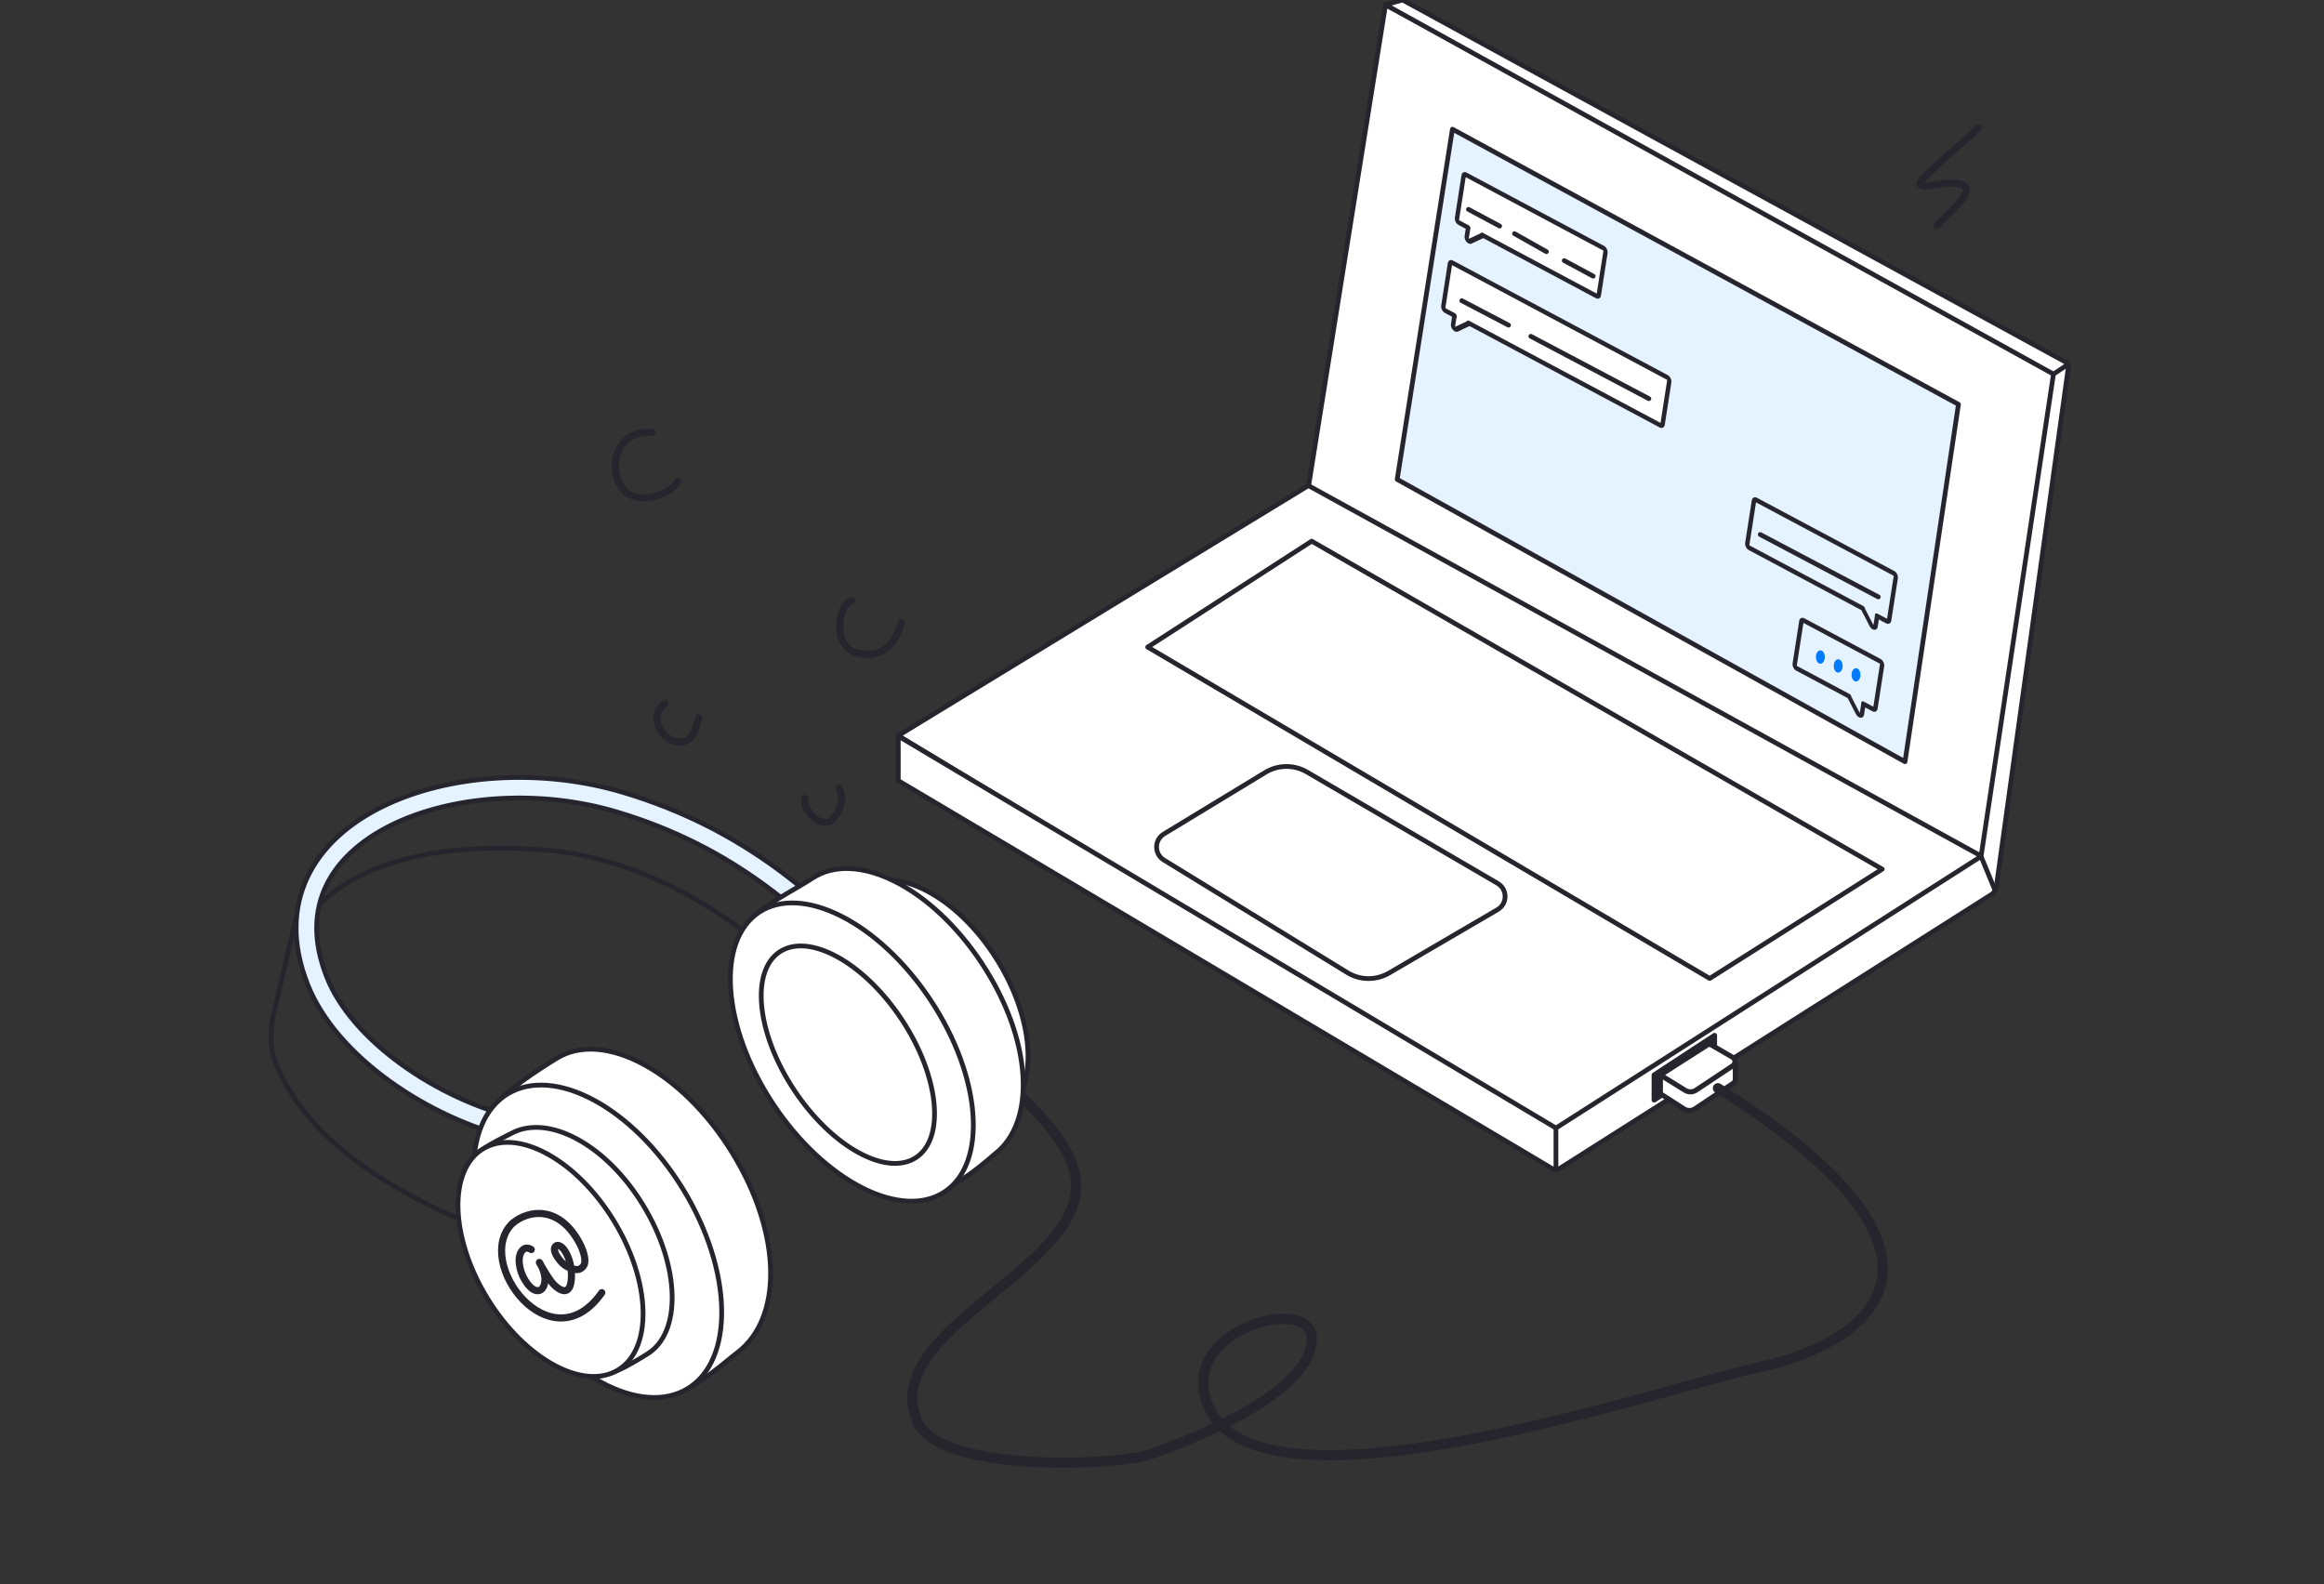
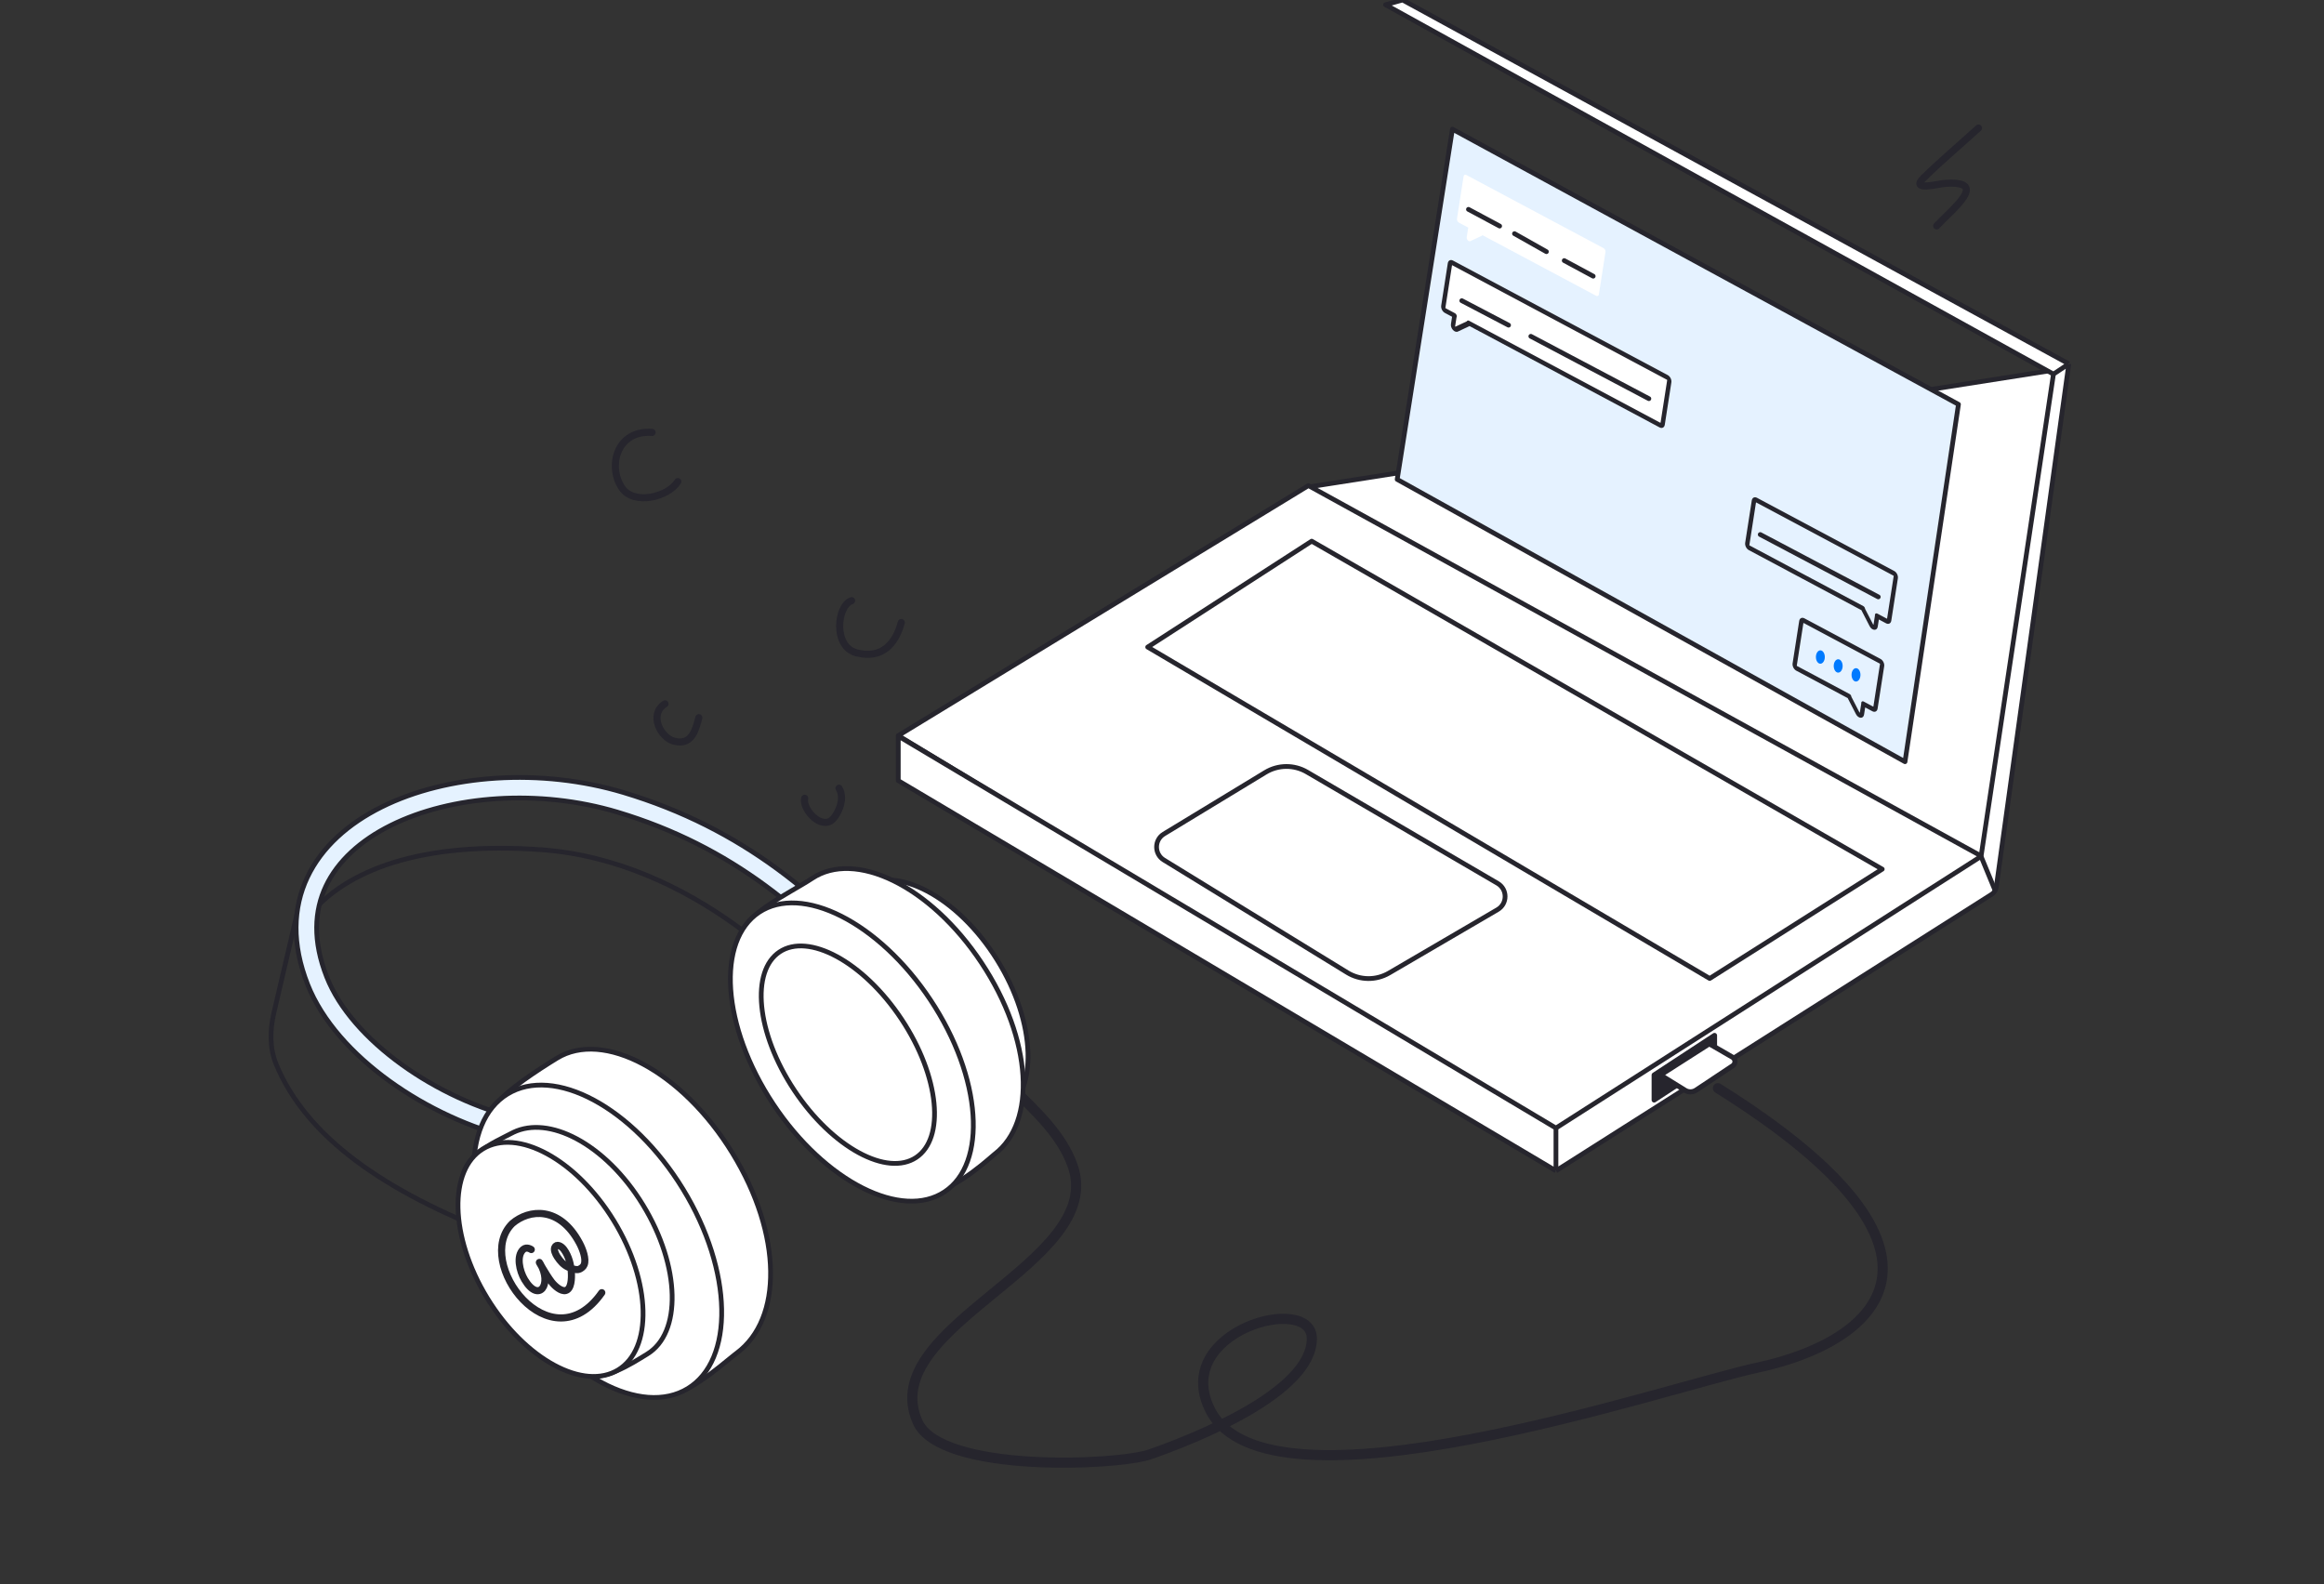
<svg xmlns="http://www.w3.org/2000/svg" width="490" height="334" viewBox="0 0 490 334" fill="none">
  <rect x="0" y="0" width="490" height="334" fill="#333333" stroke="none" />
  <g clip-path="url(#clip0_13501_63453)">
-     <path d="M275.873 102.68L292.131 1.002L434.377 77.833L418.133 184.518L275.873 102.68Z" fill="white" stroke="#26252D" stroke-linejoin="round" />
+     <path d="M275.873 102.68L434.377 77.833L418.133 184.518L275.873 102.68Z" fill="white" stroke="#26252D" stroke-linejoin="round" />
    <path d="M189.396 155.102L275.873 102.387L419.45 181.444L327.703 239.085L189.396 155.102Z" fill="white" stroke="#26252D" stroke-linejoin="round" />
    <path d="M417.694 180.566L432.958 78.878L292.13 1.002L295.732 0L436.199 76.717L420.903 187.047C420.817 187.67 420.461 188.224 419.929 188.562L328.063 246.86L189.396 164.598V155.21L328.063 237.847L417.694 180.566Z" fill="white" />
    <path d="M436.199 76.717L432.958 78.878M436.199 76.717L420.903 187.047C420.817 187.67 420.461 188.224 419.929 188.562L328.063 246.86M436.199 76.717L295.732 0L292.13 1.002L432.958 78.878M432.958 78.878L417.694 180.566L328.063 237.847M328.063 237.847V246.86M328.063 237.847L189.396 155.21V164.598L328.063 246.86" stroke="#26252D" stroke-linejoin="round" />
    <path d="M348.766 226.664V231.932L361.498 223.591V218.322L348.766 226.664Z" fill="#26252D" stroke="#26252D" stroke-width="1.071" stroke-linejoin="round" />
-     <path d="M350.082 230.616V226.728L365.887 223.592V227.535C365.887 227.893 365.709 228.227 365.411 228.426L357.397 233.786C356.687 234.261 355.764 234.269 355.046 233.808L350.082 230.616Z" fill="white" stroke="#26252D" stroke-width="1.071" stroke-linejoin="round" />
    <path d="M360.386 220.078L365.271 222.902C365.959 223.3 365.989 224.282 365.327 224.722L357.606 229.854C356.908 230.317 356.004 230.332 355.292 229.891L350.082 226.664L360.386 220.078Z" fill="white" stroke="#26252D" stroke-width="1.071" stroke-linejoin="round" />
    <path d="M420.767 188.03L417.693 180.566" stroke="#26252D" stroke-linejoin="round" />
    <path d="M396.857 183.259L360.479 206.31L241.982 136.436L276.559 114.105L396.857 183.259Z" fill="white" stroke="#26252D" stroke-linejoin="round" />
    <path d="M315.747 191.797L292.875 205.16C290.146 206.755 286.762 206.718 284.068 205.065L245.389 181.33C243.339 180.072 243.346 177.091 245.402 175.843L266.792 162.856C269.48 161.224 272.847 161.195 275.563 162.781L315.746 186.246C317.871 187.486 317.871 190.556 315.747 191.797Z" fill="white" stroke="#26252D" stroke-linejoin="round" />
    <path d="M306.234 27.236L294.588 101.079L401.658 160.605L412.929 85.255L306.234 27.236Z" fill="#E5F2FF" stroke="#26252D" stroke-linecap="round" stroke-linejoin="round" />
    <path fill-rule="evenodd" clip-rule="evenodd" d="M351.546 79.578C351.819 79.724 352.002 80.09 351.955 80.396L350.564 89.334C350.517 89.64 350.257 89.77 349.983 89.624L309.666 68.122C309.63 68.189 309.576 68.244 309.502 68.279L307.143 69.386C306.776 69.558 306.29 69.029 306.366 68.54L306.65 66.717C306.66 66.651 306.68 66.593 306.708 66.544L304.719 65.483C304.446 65.337 304.263 64.971 304.31 64.665L305.701 55.727C305.748 55.421 306.008 55.291 306.282 55.437L351.546 79.578Z" fill="white" />
    <path d="M351.955 80.396L352.396 80.631L351.955 80.396ZM351.546 79.578L351.469 80.072L351.546 79.578ZM350.564 89.334L350.123 89.099L350.564 89.334ZM309.666 68.122L309.272 67.743C309.363 67.573 309.553 67.526 309.743 67.628L309.666 68.122ZM309.502 68.279L309.753 68.797L309.753 68.797L309.502 68.279ZM307.143 69.386L306.892 68.867L306.892 68.867L307.143 69.386ZM306.708 66.544L306.785 66.05C306.929 66.127 307.052 66.277 307.114 66.453C307.176 66.629 307.17 66.808 307.097 66.933L306.708 66.544ZM304.31 64.665L303.869 64.43L304.31 64.665ZM305.701 55.727L306.142 55.962L305.701 55.727ZM306.282 55.437L306.359 54.943L306.282 55.437ZM351.514 80.161C351.519 80.127 351.499 80.088 351.469 80.072L351.623 79.084C352.14 79.359 352.486 80.052 352.396 80.631L351.514 80.161ZM350.123 89.099L351.514 80.161L352.396 80.631L351.006 89.569L350.123 89.099ZM350.06 89.13C350.09 89.146 350.118 89.132 350.123 89.099L351.006 89.569C350.916 90.148 350.423 90.394 349.906 90.118L350.06 89.13ZM309.743 67.628L350.06 89.13L349.906 90.118L309.589 68.616L309.743 67.628ZM309.251 67.76C309.259 67.756 309.263 67.752 309.266 67.75C309.269 67.747 309.27 67.745 309.272 67.743L310.061 68.501C309.99 68.633 309.886 68.735 309.753 68.797L309.251 67.76ZM306.892 68.867L309.251 67.76L309.753 68.797L307.394 69.905L306.892 68.867ZM306.807 68.775C306.804 68.795 306.807 68.806 306.81 68.813C306.813 68.822 306.82 68.835 306.831 68.848C306.843 68.861 306.854 68.867 306.862 68.87C306.868 68.872 306.877 68.874 306.892 68.867L307.394 69.905C306.7 70.23 305.781 69.23 305.925 68.304L306.807 68.775ZM307.091 66.952L306.807 68.775L305.925 68.304L306.209 66.482L307.091 66.952ZM307.097 66.933C307.094 66.938 307.092 66.945 307.091 66.952L306.209 66.482C306.228 66.358 306.266 66.248 306.32 66.155L307.097 66.933ZM304.796 64.989L306.785 66.05L306.632 67.038L304.642 65.977L304.796 64.989ZM304.751 64.9C304.746 64.933 304.766 64.973 304.796 64.989L304.642 65.977C304.125 65.701 303.779 65.009 303.869 64.43L304.751 64.9ZM306.142 55.962L304.751 64.9L303.869 64.43L305.259 55.492L306.142 55.962ZM306.205 55.931C306.175 55.915 306.147 55.929 306.142 55.962L305.259 55.492C305.349 54.913 305.842 54.667 306.359 54.943L306.205 55.931ZM351.469 80.072L306.205 55.931L306.359 54.943L351.623 79.084L351.469 80.072Z" fill="#26252D" />
    <path fill-rule="evenodd" clip-rule="evenodd" d="M338.097 52.322C338.37 52.468 338.553 52.834 338.506 53.14L337.115 62.078C337.068 62.384 336.807 62.514 336.534 62.368L312.551 49.577C312.514 49.645 312.46 49.699 312.387 49.734L310.028 50.841C309.661 51.013 309.175 50.484 309.251 49.995L309.534 48.172C309.545 48.106 309.565 48.048 309.593 48L307.604 46.939C307.331 46.793 307.148 46.427 307.195 46.121L308.586 37.183C308.633 36.877 308.893 36.747 309.167 36.893L338.097 52.322Z" fill="white" />
-     <path d="M312.551 49.577L312.156 49.198C312.248 49.028 312.437 48.982 312.627 49.083L312.551 49.577ZM312.387 49.734L312.638 50.253L312.638 50.253L312.387 49.734ZM310.028 50.841L310.279 51.36L310.279 51.36L310.028 50.841ZM309.593 48L309.67 47.506C309.814 47.582 309.936 47.733 309.998 47.908C310.06 48.084 310.054 48.263 309.982 48.389L309.593 48ZM338.064 52.905C338.07 52.872 338.05 52.832 338.02 52.816L338.174 51.828C338.691 52.104 339.037 52.797 338.947 53.376L338.064 52.905ZM336.674 61.843L338.064 52.905L338.947 53.376L337.556 62.313L336.674 61.843ZM336.611 61.874C336.641 61.89 336.669 61.876 336.674 61.843L337.556 62.313C337.466 62.892 336.974 63.138 336.457 62.862L336.611 61.874ZM312.627 49.083L336.611 61.874L336.457 62.862L312.474 50.071L312.627 49.083ZM312.136 49.215C312.144 49.211 312.148 49.208 312.151 49.205C312.154 49.202 312.155 49.2 312.156 49.198L312.945 49.956C312.874 50.089 312.77 50.191 312.638 50.253L312.136 49.215ZM309.777 50.322L312.136 49.215L312.638 50.253L310.279 51.36L309.777 50.322ZM309.692 50.23C309.689 50.25 309.692 50.261 309.694 50.268C309.698 50.278 309.705 50.291 309.716 50.303C309.728 50.316 309.739 50.322 309.747 50.325C309.752 50.327 309.762 50.329 309.777 50.322L310.279 51.36C309.585 51.685 308.666 50.685 308.81 49.76L309.692 50.23ZM309.976 48.407L309.692 50.23L308.81 49.76L309.093 47.937L309.976 48.407ZM309.982 48.389C309.979 48.394 309.977 48.4 309.976 48.407L309.093 47.937C309.113 47.813 309.151 47.703 309.204 47.611L309.982 48.389ZM307.681 46.445L309.67 47.506L309.516 48.494L307.527 47.433L307.681 46.445ZM307.636 46.356C307.631 46.389 307.651 46.429 307.681 46.445L307.527 47.433C307.01 47.157 306.664 46.464 306.754 45.885L307.636 46.356ZM309.027 37.418L307.636 46.356L306.754 45.885L308.144 36.948L309.027 37.418ZM309.09 37.387C309.06 37.371 309.032 37.385 309.027 37.418L308.144 36.948C308.234 36.369 308.727 36.123 309.244 36.398L309.09 37.387ZM338.02 52.816L309.09 37.387L309.244 36.398L338.174 51.828L338.02 52.816Z" fill="#26252D" />
    <path fill-rule="evenodd" clip-rule="evenodd" d="M380.372 130.869C380.099 130.724 379.838 130.854 379.791 131.16L378.4 140.098C378.353 140.404 378.536 140.77 378.809 140.916L389.91 146.836C389.921 146.929 389.951 147.029 390.004 147.131L391.683 150.392C391.945 150.899 392.508 150.93 392.584 150.441L392.868 148.618C392.878 148.552 392.878 148.483 392.868 148.414L394.856 149.474C395.129 149.62 395.39 149.49 395.437 149.184L396.828 140.246C396.875 139.94 396.692 139.574 396.419 139.428L380.372 130.869Z" fill="#E5F2FF" />
    <path d="M379.791 131.16L380.232 131.395L379.791 131.16ZM378.4 140.098L377.959 139.862L378.4 140.098ZM378.809 140.916L378.732 141.41L378.809 140.916ZM389.91 146.836L390.353 146.904C390.325 146.67 390.177 146.444 389.987 146.342L389.91 146.836ZM390.004 147.131L390.366 146.939L390.366 146.939L390.004 147.131ZM391.683 150.392L392.045 150.2L391.683 150.392ZM392.584 150.441L392.143 150.205L392.584 150.441ZM392.868 148.618L393.309 148.853L392.868 148.618ZM392.868 148.414L392.945 147.92C392.801 147.843 392.654 147.85 392.551 147.937C392.448 148.025 392.401 148.183 392.427 148.36L392.868 148.414ZM395.437 149.184L395.878 149.419L395.437 149.184ZM396.828 140.246L396.386 140.011L396.828 140.246ZM380.232 131.395C380.237 131.362 380.265 131.348 380.295 131.364L380.449 130.375C379.932 130.1 379.44 130.345 379.35 130.924L380.232 131.395ZM378.842 140.333L380.232 131.395L379.35 130.924L377.959 139.862L378.842 140.333ZM378.886 140.422C378.856 140.406 378.836 140.366 378.842 140.333L377.959 139.862C377.869 140.441 378.215 141.134 378.732 141.41L378.886 140.422ZM389.987 146.342L378.886 140.422L378.732 141.41L389.833 147.33L389.987 146.342ZM390.366 146.939C390.36 146.928 390.357 146.92 390.356 146.915C390.354 146.91 390.353 146.907 390.353 146.904L389.467 146.768C389.489 146.951 389.548 147.139 389.642 147.323L390.366 146.939ZM392.045 150.2L390.366 146.939L389.642 147.323L391.322 150.584L392.045 150.2ZM392.143 150.205C392.14 150.225 392.134 150.232 392.13 150.235C392.125 150.24 392.115 150.244 392.102 150.243C392.088 150.242 392.077 150.237 392.069 150.232C392.064 150.228 392.056 150.221 392.045 150.2L391.322 150.584C391.816 151.543 392.882 151.601 393.025 150.676L392.143 150.205ZM392.427 148.382L392.143 150.205L393.025 150.676L393.309 148.853L392.427 148.382ZM392.427 148.36C392.428 148.367 392.428 148.375 392.427 148.382L393.309 148.853C393.328 148.729 393.327 148.598 393.309 148.467L392.427 148.36ZM394.933 148.98L392.945 147.92L392.791 148.908L394.779 149.968L394.933 148.98ZM394.996 148.949C394.991 148.982 394.963 148.996 394.933 148.98L394.779 149.968C395.296 150.244 395.788 149.998 395.878 149.419L394.996 148.949ZM396.386 140.011L394.996 148.949L395.878 149.419L397.269 140.481L396.386 140.011ZM396.342 139.922C396.372 139.938 396.392 139.978 396.386 140.011L397.269 140.481C397.359 139.902 397.013 139.21 396.496 138.934L396.342 139.922ZM380.295 131.364L396.342 139.922L396.496 138.934L380.449 130.375L380.295 131.364Z" fill="#26252D" />
    <path fill-rule="evenodd" clip-rule="evenodd" d="M370.374 105.455C370.101 105.31 369.84 105.44 369.793 105.746L368.402 114.683C368.355 114.99 368.538 115.356 368.811 115.502L392.795 128.293C392.806 128.386 392.836 128.486 392.888 128.588L394.568 131.849C394.829 132.356 395.393 132.387 395.469 131.897L395.752 130.075C395.763 130.009 395.762 129.94 395.752 129.87L397.741 130.931C398.015 131.077 398.275 130.947 398.322 130.641L399.713 121.703C399.76 121.397 399.577 121.031 399.304 120.885L370.374 105.455Z" fill="#E5F2FF" />
    <path d="M392.795 128.293L393.238 128.361C393.209 128.127 393.062 127.9 392.872 127.799L392.795 128.293ZM392.888 128.588L393.25 128.396L393.25 128.396L392.888 128.588ZM394.568 131.849L394.206 132.041L394.206 132.041L394.568 131.849ZM395.752 129.87L395.829 129.376C395.685 129.3 395.538 129.306 395.435 129.394C395.332 129.482 395.286 129.64 395.311 129.817L395.752 129.87ZM397.741 130.931L397.664 131.425L397.741 130.931ZM370.234 105.981C370.239 105.948 370.267 105.934 370.297 105.949L370.451 104.961C369.934 104.686 369.442 104.931 369.352 105.51L370.234 105.981ZM368.844 114.919L370.234 105.981L369.352 105.51L367.961 114.448L368.844 114.919ZM368.888 115.008C368.858 114.992 368.838 114.952 368.844 114.919L367.961 114.448C367.871 115.027 368.217 115.72 368.734 115.996L368.888 115.008ZM392.872 127.799L368.888 115.008L368.734 115.996L392.718 128.787L392.872 127.799ZM393.25 128.396C393.245 128.385 393.242 128.377 393.24 128.372C393.239 128.367 393.238 128.364 393.238 128.361L392.352 128.225C392.374 128.407 392.432 128.596 392.527 128.779L393.25 128.396ZM394.93 131.657L393.25 128.396L392.527 128.779L394.206 132.041L394.93 131.657ZM395.028 131.662C395.025 131.682 395.019 131.689 395.015 131.692C395.009 131.697 395 131.701 394.986 131.7C394.973 131.699 394.962 131.694 394.954 131.689C394.949 131.685 394.941 131.678 394.93 131.657L394.206 132.041C394.701 133 395.766 133.058 395.91 132.133L395.028 131.662ZM395.311 129.839L395.028 131.662L395.91 132.133L396.194 130.31L395.311 129.839ZM395.311 129.817C395.312 129.824 395.312 129.832 395.311 129.839L396.194 130.31C396.213 130.186 396.212 130.055 396.193 129.924L395.311 129.817ZM397.818 130.437L395.829 129.376L395.676 130.364L397.664 131.425L397.818 130.437ZM397.881 130.406C397.876 130.439 397.848 130.453 397.818 130.437L397.664 131.425C398.181 131.701 398.674 131.455 398.764 130.876L397.881 130.406ZM399.272 121.468L397.881 130.406L398.764 130.876L400.154 121.938L399.272 121.468ZM399.227 121.379C399.257 121.395 399.277 121.434 399.272 121.468L400.154 121.938C400.244 121.359 399.898 120.666 399.381 120.391L399.227 121.379ZM370.297 105.949L399.227 121.379L399.381 120.391L370.451 104.961L370.297 105.949Z" fill="#26252D" />
    <ellipse cx="391.326" cy="142.292" rx="0.939" ry="1.409" fill="#007AFF" />
    <path d="M308.207 63.397L318.069 68.562M322.765 70.91L347.654 84.059" stroke="#26252D" stroke-linecap="round" stroke-linejoin="round" />
    <path d="M371.133 112.705L396.022 125.854" stroke="#26252D" stroke-linecap="round" stroke-linejoin="round" />
    <path d="M309.615 44.143L316.19 47.665M319.32 49.266L326.051 53.065M335.913 58.231L329.808 54.944" stroke="#26252D" stroke-linecap="round" stroke-linejoin="round" />
    <ellipse cx="387.57" cy="140.413" rx="0.939" ry="1.409" fill="#007AFF" />
    <ellipse cx="383.812" cy="138.534" rx="0.939" ry="1.409" fill="#007AFF" />
    <path d="M202.896 221.654C206.646 222.352 210.985 226.935 213.499 229.443C218.378 234.309 223.873 239.267 226.172 245.829C233.388 266.432 184.515 279.427 193.454 299.768C198.253 310.69 235.695 309.018 242.462 306.653C252.062 303.297 276.481 293.624 276.594 282.301C276.692 272.508 246.858 280.645 255.141 297.261C267.211 321.473 350.929 292.578 370.664 288.338C395.566 282.989 418.095 264.388 362.211 229.443" stroke="#26252D" stroke-width="2.14" stroke-linecap="round" />
    <path d="M105.701 166.744C142.93 164.679 173.798 192.257 185.939 206.728L178.135 218.241C170.532 206.386 145.725 181.434 114.135 179.163C88.884 177.347 72.8 183.394 64.92 193.334C67.002 176.815 81.491 168.087 105.701 166.744Z" stroke="#26252D" stroke-linecap="round" stroke-linejoin="round" />
    <path d="M101.755 236.401C90.719 231.784 75.999 227.713 66.398 209.353C61.049 199.126 63.002 189.961 63.437 189.21L57.758 213.505C56.909 217.139 56.814 220.975 58.242 224.424C64.618 239.816 81.022 251.19 104.932 260.373L101.755 236.401Z" stroke="#26252D" stroke-linecap="round" stroke-linejoin="round" />
    <path fill-rule="evenodd" clip-rule="evenodd" d="M82.375 174.038C95.165 167.663 113.746 166.302 130.187 171.236C154.263 178.462 170.628 192.3 185.629 209.993C186.402 210.905 187.768 211.017 188.68 210.244C189.592 209.471 189.704 208.105 188.931 207.193C173.612 189.125 156.585 174.639 131.432 167.09C114.076 161.881 94.343 163.236 80.444 170.164C73.475 173.638 67.827 178.59 64.804 184.98C61.757 191.425 61.508 199.066 64.871 207.591C67.895 215.257 74.329 222.314 82.124 227.944C89.943 233.59 99.311 237.933 108.455 240.07C109.62 240.342 110.784 239.619 111.056 238.455C111.328 237.291 110.605 236.127 109.441 235.855C100.881 233.854 92.036 229.762 84.659 224.434C77.258 219.089 71.513 212.633 68.898 206.002C65.91 198.428 66.251 192.047 68.718 186.831C71.21 181.562 76 177.216 82.375 174.038Z" fill="#E5F2FF" stroke="#26252D" stroke-linecap="round" stroke-linejoin="round" />
    <path d="M154.434 243.143C149.15 234.514 142.332 227.977 135.603 224.371C128.862 220.759 122.306 220.129 117.435 223.112C115.456 224.324 112.794 226.021 110.384 227.756C108.013 229.463 105.951 231.165 104.982 232.458C104.454 236.577 106.144 242.05 108.837 247.882C111.546 253.748 115.215 259.874 118.46 265.172C120.16 267.949 121.813 270.996 123.462 274.032C125.114 277.072 126.761 280.101 128.461 282.862C130.161 285.624 131.903 288.099 133.733 290.035C135.45 291.852 137.224 293.169 139.09 293.818L139.464 293.939C140.525 294.255 141.839 294.073 143.318 293.516C144.788 292.962 146.359 292.06 147.896 291.027C150.608 289.205 153.099 287.061 154.759 285.741L155.418 285.23C160.17 281.655 162.583 275.492 162.47 268.006C162.358 260.523 159.719 251.773 154.434 243.143Z" fill="white" stroke="#26252D" />
    <path d="M143.997 250.706C138.713 242.077 131.895 235.54 125.166 231.934C118.425 228.321 111.869 227.692 106.998 230.675C102.128 233.657 99.708 239.783 99.862 247.429C100.015 255.062 102.739 264.107 108.023 272.735C113.306 281.364 120.124 287.9 126.853 291.506C133.594 295.119 140.15 295.748 145.021 292.765C149.891 289.783 152.311 283.657 152.157 276.011C152.004 268.378 149.281 259.334 143.997 250.706Z" fill="white" stroke="#26252D" />
    <path d="M135.548 254.03C131.575 247.542 126.535 242.747 121.543 240.09C116.698 237.511 111.965 236.975 108.273 238.738L107.919 238.916C105.989 239.935 103.218 241.145 100.976 242.948C98.823 244.679 97.254 246.884 97.44 249.879L97.464 250.172C97.587 251.419 98.121 252.937 98.936 254.63C99.749 256.316 100.824 258.139 102.001 259.987C103.177 261.835 104.448 263.698 105.65 265.466C106.85 267.231 107.984 268.906 108.876 270.363C110.024 272.236 111.131 274.252 112.231 276.248C113.333 278.249 114.427 280.23 115.558 282.053C117.765 285.609 120.048 288.458 122.671 289.681L122.926 289.794C124.921 290.637 127.436 290.127 129.956 289.072C132.455 288.026 134.822 286.503 136.476 285.49C140.061 283.295 141.851 278.751 141.715 273.022C141.579 267.307 139.521 260.518 135.548 254.03Z" fill="white" stroke="#26252D" />
    <path d="M129.413 257.378C125.439 250.889 120.328 245.97 115.299 243.251C110.257 240.526 105.397 240.055 101.812 242.25C98.228 244.445 96.438 248.988 96.574 254.718C96.71 260.433 98.767 267.222 102.741 273.711C106.715 280.2 111.826 285.119 116.855 287.837C121.897 290.563 126.757 291.034 130.342 288.839C133.926 286.644 135.716 282.1 135.58 276.371C135.444 270.656 133.386 263.867 129.413 257.378Z" fill="white" stroke="#26252D" />
    <path d="M181.518 187.005C177.813 189.316 175.99 194.04 176.169 199.964C176.348 205.874 178.525 212.874 182.685 219.544C186.844 226.213 192.172 231.248 197.4 234.009C202.641 236.777 207.685 237.218 211.391 234.907C215.097 232.596 216.921 227.872 216.742 221.948C216.563 216.038 214.385 209.038 210.226 202.368C206.067 195.699 200.739 190.663 195.51 187.902C190.269 185.135 185.224 184.694 181.518 187.005Z" fill="white" stroke="#26252D" />
    <path d="M161.871 190.932C160.281 192.023 158.875 193.15 157.89 194.283C156.961 195.351 156.458 196.367 156.455 197.324L156.462 197.514C156.578 199.263 157.348 201.334 158.566 203.616C159.78 205.89 161.416 208.331 163.217 210.81C165.017 213.289 166.971 215.792 168.824 218.199C170.673 220.6 172.422 222.908 173.796 224.977C175.273 227.203 176.757 229.789 178.256 232.452C179.758 235.121 181.276 237.867 182.832 240.435C184.389 243.003 185.976 245.375 187.606 247.294C189.138 249.098 190.684 250.471 192.254 251.242L192.568 251.388C193.935 251.988 195.601 251.894 197.411 251.335C199.214 250.778 201.097 249.778 202.846 248.654C205.923 246.678 208.475 244.402 209.455 243.563L209.776 243.296C214.101 239.953 216.118 234.004 215.675 226.774C215.232 219.553 212.332 211.131 206.926 202.986C201.52 194.841 194.834 188.869 188.369 185.705C181.894 182.537 175.729 182.22 171.247 185.196C170.06 185.984 168.498 186.879 166.855 187.84C165.204 188.806 163.458 189.844 161.871 190.932Z" fill="white" stroke="#26252D" />
    <path d="M160.051 192.354C155.577 195.324 153.564 201.264 154.075 208.627C154.584 215.973 157.606 224.624 163.045 232.817C168.483 241.011 175.281 247.155 181.853 250.477C188.44 253.807 194.695 254.258 199.169 251.289C203.643 248.319 205.656 242.38 205.145 235.017C204.636 227.671 201.614 219.02 196.175 210.827C190.737 202.633 183.939 196.489 177.367 193.167C170.78 189.837 164.525 189.385 160.051 192.354Z" fill="white" stroke="#26252D" />
    <path d="M169.663 168.315C169.133 170.341 172.543 174.522 175.081 173.132C176.226 172.505 178.461 168.655 176.895 166.199" stroke="#26252D" stroke-width="1.5" stroke-linecap="round" />
    <path d="M140.21 148.402C136.727 150.592 139.268 155.529 142.102 156.27C145.762 157.227 146.609 154.137 147.346 151.322" stroke="#26252D" stroke-width="1.5" stroke-linecap="round" />
    <path d="M179.552 126.651C176.462 127.707 175.596 136.337 180.572 137.639C186.07 139.077 188.905 135.551 190.028 131.255" stroke="#26252D" stroke-width="1.5" stroke-linecap="round" />
    <path d="M137.488 91.172C130.078 90.637 128.047 98.285 131.131 102.875C133.603 106.554 140.821 104.871 142.911 101.543" stroke="#26252D" stroke-width="1.5" stroke-linecap="round" />
    <path d="M164.381 200.7C161.375 202.696 160.086 206.872 160.612 212.206C161.136 217.516 163.456 223.833 167.469 229.88C171.483 235.927 176.404 240.518 181.093 243.063C185.804 245.619 190.153 246.052 193.159 244.057C196.165 242.062 197.455 237.886 196.929 232.551C196.405 227.242 194.085 220.925 190.072 214.878C186.058 208.831 181.137 204.24 176.448 201.695C171.736 199.138 167.387 198.705 164.381 200.7Z" fill="white" stroke="#26252D" />
    <path d="M112.015 263.468C112.015 263.468 111.047 262.782 110.311 263.447C108.827 264.79 109.514 267.968 110.629 269.826C113.638 274.841 116.491 270.783 113.871 266.414C113.167 265.239 115.105 268.749 116.28 270.274C117.013 271.225 118.309 272.318 119.247 272.109C120.482 271.832 120.545 269.557 120.465 268.265C120.369 266.721 119.949 264.894 118.902 263.466C118.313 262.662 117.328 262.19 116.972 263.014C116.739 263.549 117.109 264.395 117.484 264.967C118.111 265.925 118.849 266.747 119.785 267.162C120.498 267.478 121.571 267.894 122.197 267.592C122.599 267.399 122.984 267.123 123.169 266.663C123.643 265.483 122.879 263.403 122.187 262.106C117.99 254.247 111.549 254.951 108.021 257.965C99.718 266.05 116.112 287.903 126.884 272.558" stroke="#26252D" stroke-width="1.5" stroke-linecap="round" />
    <path d="M417.152 27C413.302 30.501 409.273 33.886 405.56 37.537C402.686 40.363 408.726 38.776 409.926 38.682C419.599 37.927 411.764 43.968 408.329 47.629" stroke="#26252D" stroke-width="1.5" stroke-linecap="round" />
  </g>
  <defs>
    <clipPath id="clip0_13501_63453">
      <rect width="490" height="334" fill="white" />
    </clipPath>
  </defs>
</svg>